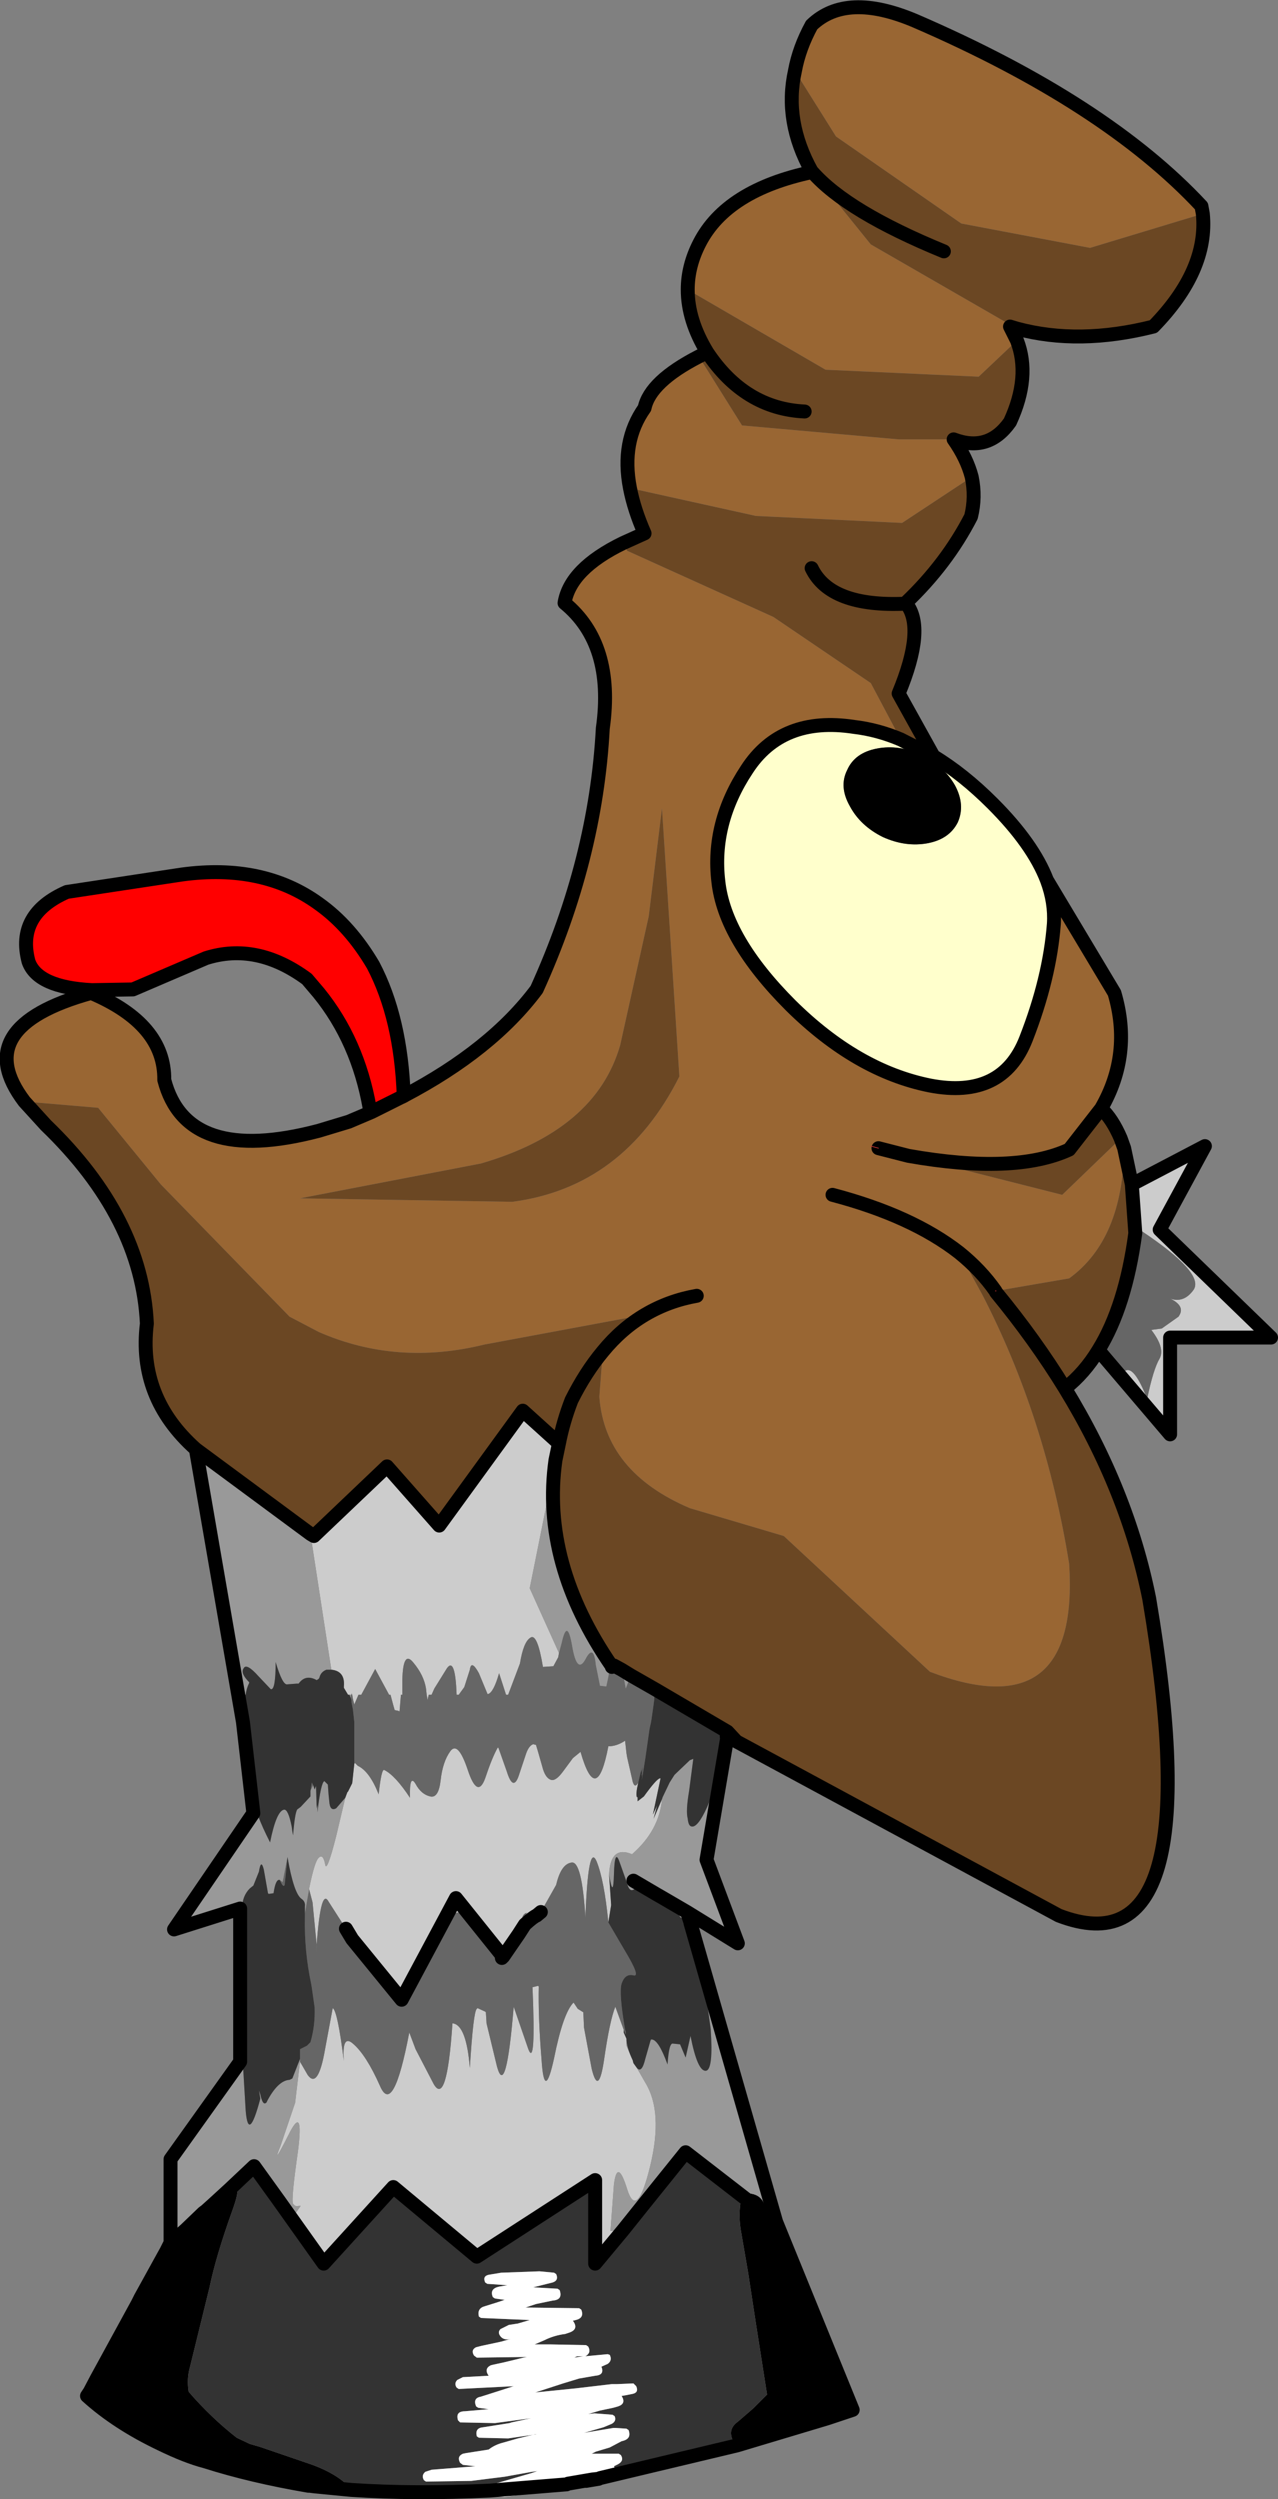
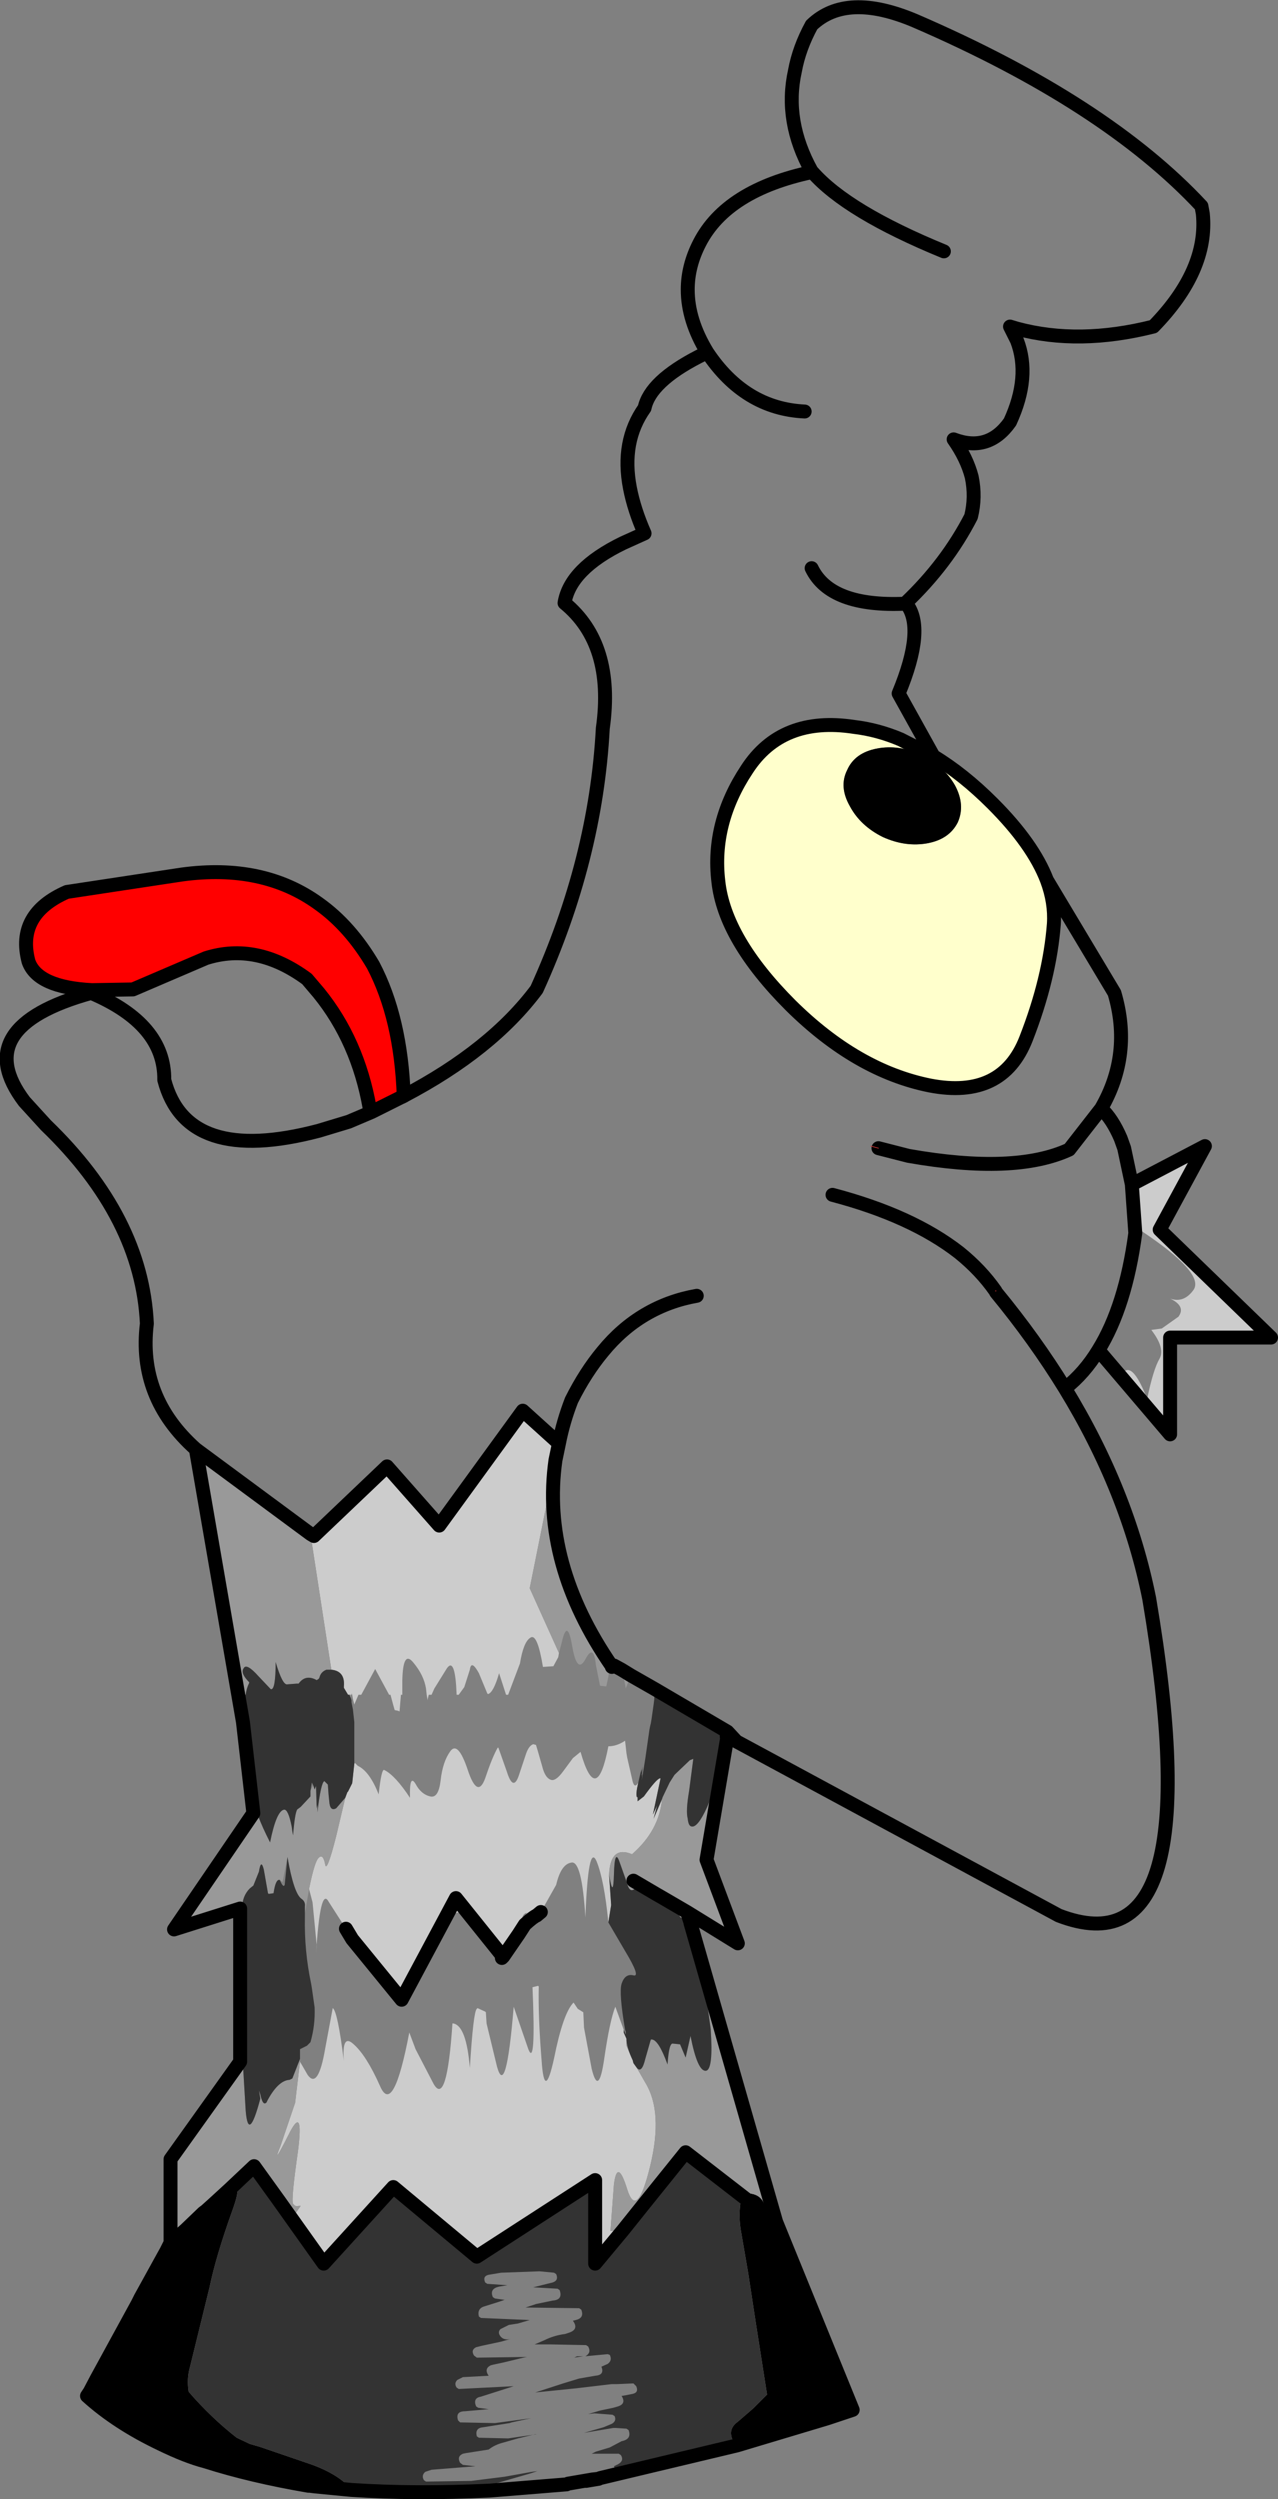
<svg xmlns="http://www.w3.org/2000/svg" height="179.45px" width="91.8px">
  <rect width="100%" height="100%" fill="#808080" stroke="none" />
  <g transform="matrix(1.0, 0.0, 0.0, 1.0, -377.2, -172.4)">
-     <path d="M434.3 177.5 Q434.6 175.85 435.5 174.2 438.0 171.8 442.95 173.9 456.6 179.8 463.5 187.2 L463.6 187.75 455.5 190.2 446.25 188.45 437.25 182.2 434.3 177.5 M450.25 196.0 L449.75 195.85 450.25 196.85 447.5 199.45 436.5 198.95 426.6 193.2 Q426.6 191.5 427.45 189.85 429.4 186.05 435.55 184.75 L439.75 189.95 450.25 196.0 M445.7 203.95 Q446.65 205.3 447.0 206.65 L442.0 209.95 431.5 209.45 422.45 207.45 Q421.8 204.1 423.5 201.7 423.9 199.8 427.4 198.0 L430.5 202.95 441.75 203.95 445.7 203.95 M452.4 235.6 L457.25 243.7 Q458.55 248.1 456.3 252.0 L454.0 254.95 Q450.1 256.75 442.45 255.4 L440.3 254.85 439.75 254.7 440.3 254.85 442.45 255.4 453.5 258.2 457.7 254.15 457.95 254.85 Q457.85 261.4 454.0 264.2 L448.75 265.1 448.75 265.2 448.7 265.1 448.75 265.1 448.7 265.1 Q447.65 263.6 446.1 262.35 L447.75 265.35 Q452.3 274.15 454.0 284.7 454.75 296.55 444.0 292.45 L433.5 282.7 426.75 280.7 Q420.65 278.1 420.25 272.7 L420.5 269.45 Q421.85 267.8 423.55 266.8 L412.0 268.95 Q405.7 270.5 400.1 268.05 L398.0 266.95 388.75 257.45 384.25 251.95 378.95 251.5 Q374.9 246.15 383.75 243.7 389.05 245.95 389.0 249.95 390.6 256.1 400.1 253.6 L402.25 252.95 403.9 252.25 406.1 251.15 406.2 251.1 Q412.5 247.8 415.75 243.45 420.0 234.1 420.5 224.7 421.35 218.65 417.75 215.7 418.15 213.25 421.95 211.4 L422.25 211.95 432.75 216.7 439.75 221.45 441.9 225.5 Q440.25 224.8 438.55 224.6 433.35 223.8 430.85 227.65 428.3 231.5 428.8 235.7 429.25 239.85 434.0 244.6 438.75 249.3 444.0 250.35 449.2 251.35 450.9 247.0 452.6 242.65 452.9 238.75 453.0 237.2 452.4 235.6 M421.75 247.45 Q420.0 253.55 411.75 255.95 L398.75 258.45 414.0 258.7 Q422.0 257.65 426.0 249.7 L424.75 230.45 423.8 238.2 421.75 247.45 M427.25 265.45 Q425.25 265.8 423.55 266.8 425.25 265.8 427.25 265.45 M437.0 258.2 Q442.7 259.7 446.1 262.35 442.7 259.7 437.0 258.2" fill="#996633" fill-rule="evenodd" stroke="none" />
-     <path d="M435.55 184.75 L435.5 184.7 Q433.5 181.1 434.3 177.5 L437.25 182.2 446.25 188.45 455.5 190.2 463.6 187.75 Q464.0 191.8 460.05 195.85 454.7 197.2 450.25 196.0 L439.75 189.95 435.55 184.75 Q438.05 187.6 445.0 190.45 438.05 187.6 435.55 184.75 M450.25 196.85 Q451.25 199.45 449.75 202.7 448.2 204.9 445.7 203.95 L441.75 203.95 430.5 202.95 427.4 198.0 428.0 197.7 Q426.6 195.4 426.6 193.2 L436.5 198.95 447.5 199.45 450.25 196.85 M447.0 206.65 Q447.3 208.1 446.95 209.5 445.2 212.9 442.25 215.7 L442.25 215.75 442.3 215.75 Q443.7 217.5 441.75 222.2 L444.25 226.7 441.9 225.5 439.75 221.45 432.75 216.7 422.25 211.95 421.95 211.4 423.5 210.7 Q422.75 209.0 422.45 207.45 L431.5 209.45 442.0 209.95 447.0 206.65 M456.3 252.0 Q457.1 252.75 457.7 254.15 L453.5 258.2 442.45 255.4 Q450.1 256.75 454.0 254.95 L456.3 252.0 M457.95 254.85 L458.5 257.45 458.75 260.95 Q458.05 266.2 456.1 269.35 455.1 271.0 453.7 272.1 458.2 279.45 459.75 287.2 464.3 314.2 453.25 309.95 L430.1 297.45 429.45 296.75 424.25 293.7 422.5 292.7 421.85 292.3 Q421.6 291.75 421.4 291.9 L421.3 292.0 421.15 292.1 421.15 292.05 Q416.05 284.65 417.1 277.25 L417.35 276.05 414.75 273.7 408.75 281.95 405.0 277.7 399.75 282.7 399.5 282.55 391.45 276.6 391.25 276.45 Q387.1 272.75 387.75 267.45 387.4 259.85 380.5 253.2 L378.95 251.5 384.25 251.95 388.75 257.45 398.0 266.95 400.1 268.05 Q405.7 270.5 412.0 268.95 L423.55 266.8 Q421.85 267.8 420.5 269.45 419.25 270.95 418.25 272.95 417.65 274.5 417.35 276.05 417.65 274.5 418.25 272.95 419.25 270.95 420.5 269.45 L420.25 272.7 Q420.65 278.1 426.75 280.7 L433.5 282.7 444.0 292.45 Q454.75 296.55 454.0 284.7 452.3 274.15 447.75 265.35 L446.1 262.35 Q447.65 263.6 448.7 265.1 L448.75 265.2 Q451.55 268.6 453.7 272.1 451.55 268.6 448.75 265.2 L448.75 265.1 454.0 264.2 Q457.85 261.4 457.95 254.85 M435.5 213.2 Q436.85 216.0 442.25 215.75 436.85 216.0 435.5 213.2 M421.75 247.45 L423.8 238.2 424.75 230.45 426.0 249.7 Q422.0 257.65 414.0 258.7 L398.75 258.45 411.75 255.95 Q420.0 253.55 421.75 247.45 M435.0 201.95 Q430.7 201.75 428.0 197.7 430.7 201.75 435.0 201.95" fill="#6b4723" fill-rule="evenodd" stroke="none" />
    <path d="M444.25 226.7 Q446.4 228.0 448.5 230.1 451.4 233.0 452.4 235.6 453.0 237.2 452.9 238.75 452.6 242.65 450.9 247.0 449.2 251.35 444.0 250.35 438.75 249.3 434.0 244.6 429.25 239.85 428.8 235.7 428.3 231.5 430.85 227.65 433.35 223.8 438.55 224.6 440.25 224.8 441.9 225.5 L444.25 226.7 M446.0 231.45 Q446.55 230.2 445.8 228.8 445.0 227.4 443.4 226.6 441.75 225.85 440.2 226.15 438.6 226.45 438.05 227.7 437.45 228.9 438.25 230.3 439.0 231.7 440.6 232.5 442.25 233.25 443.85 232.95 445.4 232.65 446.0 231.45" fill="#ffffcc" fill-rule="evenodd" stroke="none" />
-     <path d="M437.85 345.65 L436.65 346.05 436.1 346.15 Q432.75 346.55 430.15 348.0 L431.75 347.6 431.05 348.0 Q430.45 348.25 430.15 348.0 L429.8 347.55 Q429.5 346.8 430.2 346.3 L431.3 345.35 431.5 345.15 432.3 344.35 431.5 339.25 430.95 335.65 430.45 332.75 Q430.2 331.45 430.45 330.25 L432.2 331.4 432.2 331.55 Q432.75 331.8 435.05 337.25 438.4 345.25 437.85 345.65 M402.45 351.2 Q403.0 351.85 401.45 351.4 L399.85 350.95 399.45 350.9 399.35 350.9 399.45 350.9 399.4 350.9 399.35 350.9 395.55 350.05 394.25 349.65 392.15 349.15 391.95 349.15 Q390.6 348.8 388.75 347.9 L387.25 347.05 Q384.25 345.3 383.95 344.75 L383.65 344.15 384.15 343.2 385.2 341.5 386.35 339.3 387.1 337.8 387.3 337.4 388.75 334.8 388.9 334.5 389.15 334.05 389.6 333.35 390.55 332.5 391.55 331.8 391.8 331.3 392.0 331.15 392.05 331.1 392.1 331.1 392.5 330.7 393.7 329.6 Q394.7 328.9 393.9 331.1 392.7 334.45 392.25 336.65 L390.85 342.35 Q390.6 343.2 390.75 344.15 392.35 346.0 394.2 347.45 L395.15 347.9 395.85 348.1 399.65 349.4 Q401.4 350.05 402.3 351.0 L402.45 351.2 399.85 350.95 402.45 351.2 M446.0 231.45 Q445.4 232.65 443.85 232.95 442.25 233.25 440.6 232.5 439.0 231.7 438.25 230.3 437.45 228.9 438.05 227.7 438.6 226.45 440.2 226.15 441.75 225.85 443.4 226.6 445.0 227.4 445.8 228.8 446.55 230.2 446.0 231.45 M432.2 331.4 L430.65 330.05 430.9 329.9 Q432.2 329.95 432.2 331.4" fill="#000000" fill-rule="evenodd" stroke="none" />
+     <path d="M437.85 345.65 L436.65 346.05 436.1 346.15 L431.75 347.6 431.05 348.0 Q430.45 348.25 430.15 348.0 L429.8 347.55 Q429.5 346.8 430.2 346.3 L431.3 345.35 431.5 345.15 432.3 344.35 431.5 339.25 430.95 335.65 430.45 332.75 Q430.2 331.45 430.45 330.25 L432.2 331.4 432.2 331.55 Q432.75 331.8 435.05 337.25 438.4 345.25 437.85 345.65 M402.45 351.2 Q403.0 351.85 401.45 351.4 L399.85 350.95 399.45 350.9 399.35 350.9 399.45 350.9 399.4 350.9 399.35 350.9 395.55 350.05 394.25 349.65 392.15 349.15 391.95 349.15 Q390.6 348.8 388.75 347.9 L387.25 347.05 Q384.25 345.3 383.95 344.75 L383.65 344.15 384.15 343.2 385.2 341.5 386.35 339.3 387.1 337.8 387.3 337.4 388.75 334.8 388.9 334.5 389.15 334.05 389.6 333.35 390.55 332.5 391.55 331.8 391.8 331.3 392.0 331.15 392.05 331.1 392.1 331.1 392.5 330.7 393.7 329.6 Q394.7 328.9 393.9 331.1 392.7 334.45 392.25 336.65 L390.85 342.35 Q390.6 343.2 390.75 344.15 392.35 346.0 394.2 347.45 L395.15 347.9 395.85 348.1 399.65 349.4 Q401.4 350.05 402.3 351.0 L402.45 351.2 399.85 350.95 402.45 351.2 M446.0 231.45 Q445.4 232.65 443.85 232.95 442.25 233.25 440.6 232.5 439.0 231.7 438.25 230.3 437.45 228.9 438.05 227.7 438.6 226.45 440.2 226.15 441.75 225.85 443.4 226.6 445.0 227.4 445.8 228.8 446.55 230.2 446.0 231.45 M432.2 331.4 L430.65 330.05 430.9 329.9 Q432.2 329.95 432.2 331.4" fill="#000000" fill-rule="evenodd" stroke="none" />
    <path d="M458.5 257.45 L463.75 254.7 460.5 260.7 468.5 268.45 461.25 268.45 461.25 275.4 456.65 270.0 457.0 269.75 458.0 270.85 Q458.65 270.4 459.6 272.85 460.05 270.7 460.5 269.95 460.9 269.2 459.9 267.9 L460.65 267.8 461.85 266.95 Q462.4 266.2 461.25 265.65 462.25 266.0 462.95 265.0 463.7 263.8 459.2 260.8 L459.2 261.0 458.75 260.95 458.5 257.45 M391.3 276.65 L391.25 276.45 391.45 276.6 391.3 276.65 M399.5 282.55 L399.75 282.7 405.0 277.7 408.75 281.95 414.75 273.7 417.35 276.05 417.1 277.25 415.25 286.45 417.35 291.1 417.3 291.4 416.95 292.05 416.2 292.1 Q415.8 289.65 415.3 290.0 414.8 290.3 414.55 291.85 L413.7 294.1 413.55 294.1 413.05 292.55 Q412.65 293.95 412.25 294.05 L412.2 294.0 411.6 292.55 Q411.05 291.55 410.95 292.3 L410.55 293.55 410.15 294.1 410.0 294.1 Q409.9 291.35 409.3 292.2 L408.4 293.65 408.2 294.1 408.0 294.1 407.9 294.5 407.9 294.4 407.85 294.1 407.8 293.65 Q407.65 292.7 406.9 291.8 406.15 290.85 406.1 293.05 L406.1 294.1 406.0 294.1 405.9 295.3 405.8 295.25 405.55 295.2 405.45 294.85 405.25 294.1 405.15 294.1 404.15 292.25 403.15 294.1 402.95 294.1 402.65 294.8 402.55 294.4 402.5 294.1 402.45 294.0 402.45 294.1 402.4 294.1 402.3 294.1 402.2 294.1 401.9 293.6 401.9 293.5 Q402.0 292.4 401.0 292.3 L399.5 282.55 M402.65 299.05 L402.7 299.0 402.9 299.2 Q403.75 299.6 404.4 301.25 404.6 299.4 404.8 299.5 405.6 299.9 406.65 301.5 406.6 299.75 407.05 300.5 407.45 301.25 408.1 301.4 408.7 301.55 408.85 300.25 409.0 298.9 409.55 298.15 410.1 297.4 410.8 299.5 411.5 301.6 412.05 300.1 412.55 298.6 412.95 297.9 L413.0 297.9 413.6 299.6 Q414.05 301.05 414.45 299.95 L415.0 298.3 Q415.2 297.75 415.5 297.65 L415.7 297.7 415.85 298.2 416.15 299.25 Q416.35 300.05 416.75 300.2 417.1 300.35 417.65 299.6 L418.35 298.65 418.9 298.2 Q420.05 302.2 420.9 297.8 421.5 297.8 422.1 297.4 L422.2 298.3 422.25 298.6 422.65 300.35 Q422.8 300.85 423.05 300.4 422.85 301.25 422.95 301.45 L423.0 301.45 423.0 301.75 423.45 301.4 Q424.35 300.15 424.6 300.1 L424.65 300.1 424.1 302.7 424.4 302.05 424.15 303.0 424.75 301.6 Q424.55 303.85 422.6 305.55 421.05 304.9 420.95 307.0 L421.1 309.2 420.9 310.45 Q420.6 307.4 420.05 306.05 419.45 304.7 419.25 310.1 419.0 306.0 418.25 306.15 417.5 306.25 417.15 307.75 L416.05 309.7 415.75 309.95 416.05 309.7 415.9 309.9 Q415.85 309.85 415.75 309.95 415.5 310.05 414.9 310.6 L414.5 311.0 414.45 311.3 413.35 312.9 413.25 312.8 413.2 312.75 409.95 308.7 413.2 312.75 413.25 312.8 413.35 312.9 414.45 311.3 414.4 311.7 413.75 312.4 413.5 312.7 413.35 312.9 413.45 312.8 413.35 313.05 413.25 313.0 413.25 312.95 413.25 312.8 413.2 312.75 412.3 312.05 Q410.3 308.6 409.45 310.3 L408.1 312.95 409.95 308.7 406.05 316.0 405.85 316.3 404.85 314.85 402.5 311.65 402.1 311.0 402.05 310.9 400.8 308.95 Q400.2 307.85 399.9 312.75 L399.95 312.1 399.65 309.0 399.4 308.05 Q399.8 306.05 400.1 305.8 400.4 305.5 400.55 306.25 400.65 307.0 401.35 304.25 L402.0 301.5 402.15 301.1 402.2 301.05 402.5 300.45 402.65 299.05 M406.05 316.0 L402.5 311.65 406.05 316.0 M398.75 320.45 L399.3 321.4 Q400.05 322.45 400.55 319.55 L401.1 316.6 Q401.45 316.8 401.9 320.4 401.75 318.45 402.55 319.15 403.5 319.95 404.5 322.2 405.45 324.4 406.6 318.35 L407.05 319.55 408.35 322.05 Q409.3 323.7 409.7 317.7 L409.75 317.7 Q410.7 317.85 410.95 320.9 411.2 316.85 411.45 316.65 L411.5 316.6 412.05 316.85 412.1 316.9 412.15 317.7 412.9 320.8 Q413.55 323.15 414.1 316.5 L415.15 319.55 Q415.7 320.95 415.45 315.1 L415.85 315.0 415.9 315.05 Q415.85 317.2 416.1 320.3 416.3 323.4 417.0 320.2 417.65 316.95 418.4 316.2 L418.7 316.65 419.1 316.9 419.15 318.0 419.7 320.95 Q420.2 323.0 420.6 320.25 421.0 317.5 421.4 316.5 L422.0 318.15 422.0 318.35 422.2 318.8 422.2 319.3 422.65 320.35 422.7 320.55 422.95 320.9 423.55 321.95 Q424.85 324.05 423.9 327.95 422.95 331.85 422.25 329.6 421.55 327.35 421.3 329.25 L421.05 332.6 421.95 332.55 419.95 334.95 419.95 328.95 411.45 334.45 405.45 329.45 400.45 334.95 397.25 330.45 398.45 331.3 398.8 330.8 398.65 330.8 Q398.45 330.9 398.25 330.65 398.1 330.4 398.6 326.9 399.05 323.4 397.9 325.75 396.7 328.1 397.35 326.5 L398.4 323.4 398.75 320.45 M414.4 312.25 L414.15 312.25 414.4 312.05 414.4 312.25 M415.05 309.75 Q414.85 309.8 414.75 310.0 L414.6 310.5 415.05 309.75 M413.35 312.9 L413.25 313.0 413.35 312.9 M416.25 310.6 L416.35 310.5 416.25 310.6 M413.2 312.6 L413.25 312.65 413.15 312.4 413.2 312.6" fill="#cccccc" fill-rule="evenodd" stroke="none" />
-     <path d="M456.65 270.0 L456.1 269.35 Q458.05 266.2 458.75 260.95 L459.2 261.0 459.2 260.8 Q463.7 263.8 462.95 265.0 462.25 266.0 461.25 265.65 462.4 266.2 461.85 266.95 L460.65 267.8 459.9 267.9 Q460.9 269.2 460.5 269.95 460.05 270.7 459.6 272.85 458.65 270.4 458.0 270.85 L457.0 269.75 456.65 270.0 M402.4 294.1 L402.45 294.1 402.45 294.0 402.5 294.1 402.55 294.4 402.65 294.8 402.95 294.1 403.15 294.1 404.15 292.25 405.15 294.1 405.25 294.1 405.45 294.85 405.55 295.2 405.8 295.25 405.9 295.3 406.0 294.1 406.1 294.1 406.1 293.05 Q406.15 290.85 406.9 291.8 407.65 292.7 407.8 293.65 L407.85 294.1 407.9 294.4 407.9 294.5 408.0 294.1 408.2 294.1 408.4 293.65 409.3 292.2 Q409.9 291.35 410.0 294.1 L410.15 294.1 410.55 293.55 410.95 292.3 Q411.05 291.55 411.6 292.55 L412.2 294.0 412.2 294.05 412.25 294.05 Q412.65 293.95 413.05 292.55 L413.55 294.1 413.7 294.1 414.55 291.85 Q414.8 290.3 415.3 290.0 415.8 289.65 416.2 292.1 L416.95 292.05 417.3 291.4 417.35 291.1 417.55 290.35 Q417.95 288.55 418.3 290.6 418.65 292.65 419.25 291.55 419.85 290.4 420.0 291.95 L420.3 293.45 420.75 293.5 420.9 292.8 Q420.95 292.35 421.15 292.1 L421.3 292.0 421.4 291.9 Q421.6 291.75 421.85 292.3 L422.05 293.1 422.15 293.65 422.3 293.25 422.5 292.7 424.25 293.7 424.2 294.25 424.2 294.4 424.15 294.8 424.0 295.85 423.95 296.15 423.9 296.35 423.85 296.6 423.55 298.7 423.3 300.25 423.35 299.75 423.3 300.0 423.35 299.45 423.35 299.25 423.3 299.75 423.3 299.45 423.25 299.7 423.3 299.4 423.2 299.75 423.05 300.4 Q422.8 300.85 422.65 300.35 L422.25 298.6 422.2 298.3 422.1 297.4 Q421.5 297.8 420.9 297.8 420.05 302.2 418.9 298.2 L418.35 298.65 417.65 299.6 Q417.1 300.35 416.75 300.2 416.35 300.05 416.15 299.25 L415.85 298.2 415.7 297.7 415.5 297.65 Q415.2 297.75 415.0 298.3 L414.45 299.95 Q414.05 301.05 413.6 299.6 L413.0 297.9 412.95 297.9 Q412.55 298.6 412.05 300.1 411.5 301.6 410.8 299.5 410.1 297.4 409.55 298.15 409.0 298.9 408.85 300.25 408.7 301.55 408.1 301.4 407.45 301.25 407.05 300.5 406.6 299.75 406.65 301.5 405.6 299.9 404.8 299.5 404.6 299.4 404.4 301.25 403.75 299.6 402.9 299.2 L402.7 299.0 402.65 299.05 402.65 299.0 402.65 298.75 402.65 298.7 402.65 296.05 402.55 295.15 402.45 294.65 402.45 294.5 402.4 294.35 402.4 294.1 M421.3 292.0 L421.85 292.3 421.3 292.0 M394.8 295.25 L394.7 294.8 394.55 294.1 394.75 294.1 394.75 295.05 394.8 295.25 M399.4 308.05 L399.65 309.0 399.95 312.1 399.9 312.75 Q400.2 307.85 400.8 308.95 L402.05 310.9 402.1 311.0 402.5 311.65 402.05 310.9 402.5 311.65 404.85 314.85 405.85 316.3 406.05 316.0 409.95 308.7 408.1 312.95 409.45 310.3 Q410.3 308.6 412.3 312.05 L413.2 312.75 413.25 312.8 413.25 312.95 413.25 313.0 413.35 313.05 413.45 312.8 413.35 312.9 413.5 312.7 413.75 312.4 414.4 311.7 414.45 311.3 414.9 310.6 414.45 311.3 414.5 311.0 414.9 310.6 Q415.5 310.05 415.75 309.95 415.85 309.85 415.9 309.9 L416.05 309.7 417.15 307.75 Q417.5 306.25 418.25 306.15 419.0 306.0 419.25 310.1 419.45 304.7 420.05 306.05 420.6 307.4 420.9 310.45 L422.1 312.5 Q423.25 314.4 422.7 314.25 422.1 314.1 421.85 314.85 421.65 315.5 422.1 318.15 L422.15 318.3 422.15 318.5 422.0 318.15 421.4 316.5 Q421.0 317.5 420.6 320.25 420.2 323.0 419.7 320.95 L419.15 318.0 419.1 316.9 418.7 316.65 418.4 316.2 Q417.65 316.95 417.0 320.2 416.3 323.4 416.1 320.3 415.85 317.2 415.9 315.05 L415.85 315.0 415.45 315.1 Q415.7 320.95 415.15 319.55 L414.1 316.5 Q413.55 323.15 412.9 320.8 L412.15 317.7 412.1 316.9 412.05 316.85 411.5 316.6 411.45 316.65 Q411.2 316.85 410.95 320.9 410.7 317.85 409.75 317.7 L409.7 317.7 Q409.3 323.7 408.35 322.05 L407.05 319.55 406.6 318.35 Q405.45 324.4 404.5 322.2 403.5 319.95 402.55 319.15 401.75 318.45 401.9 320.4 401.45 316.8 401.1 316.6 L400.55 319.55 Q400.05 322.45 399.3 321.4 L398.75 320.45 398.75 320.25 398.75 319.55 399.25 319.3 399.5 319.05 Q399.85 317.85 399.8 316.55 L399.6 315.15 399.55 314.85 Q399.05 312.5 399.1 310.05 L399.1 309.8 399.4 308.05 M399.7 300.6 L399.5 301.0 399.6 300.4 399.7 300.6 M397.3 307.4 L397.5 307.55 397.85 305.75 397.65 307.75 Q397.55 308.0 397.3 307.4 M424.0 318.85 L423.95 318.95 423.95 318.85 424.0 318.85 M423.3 299.75 L423.3 299.8 423.25 299.85 423.3 299.75 M415.05 309.75 L414.6 310.5 414.75 310.0 Q414.85 309.8 415.05 309.75 M414.4 312.25 L414.4 312.05 414.15 312.25 414.4 312.25 M413.2 312.6 L413.15 312.4 413.25 312.65 413.2 312.6 M416.25 310.6 L416.35 310.5 416.25 310.6" fill="#666666" fill-rule="evenodd" stroke="none" />
    <path d="M403.9 252.25 L403.75 251.95 Q402.9 247.15 400.1 243.7 L399.25 242.7 Q395.65 240.05 392.0 241.2 L386.75 243.45 383.8 243.5 Q379.9 243.3 379.25 241.45 378.35 238.05 382.0 236.45 L390.25 235.2 Q396.1 234.4 400.1 237.3 402.35 238.9 404.0 241.7 406.0 245.5 406.2 251.1 L406.1 251.15 403.9 252.25" fill="#ff0000" fill-rule="evenodd" stroke="none" />
    <path d="M429.45 297.1 L427.95 305.95 430.2 311.95 426.55 309.7 426.8 310.45 426.1 310.1 426.05 310.05 Q425.5 309.15 424.75 308.65 L424.4 308.45 Q423.75 308.1 422.9 308.0 L422.7 308.1 Q422.4 308.25 422.25 307.65 L421.7 306.1 Q421.35 305.1 421.3 307.0 421.25 308.85 420.95 307.0 421.05 304.9 422.6 305.55 424.55 303.85 424.75 301.6 L424.8 301.45 425.3 300.4 425.65 299.85 426.75 298.8 427.0 298.7 426.7 301.0 Q426.45 302.45 426.6 303.0 426.65 303.5 426.85 303.55 427.3 303.7 428.0 302.15 L428.8 300.25 429.3 297.45 429.4 297.1 429.45 297.1 M426.8 310.5 L432.95 331.95 432.2 331.4 426.45 326.95 423.35 330.8 423.05 331.9 422.85 332.1 Q422.45 332.2 423.35 330.8 L421.95 332.55 421.05 332.6 421.3 329.25 Q421.55 327.35 422.25 329.6 422.95 331.85 423.9 327.95 424.85 324.05 423.55 321.95 L422.95 320.9 Q423.3 321.3 423.55 320.25 L423.95 318.85 423.95 318.95 424.0 318.85 Q424.5 318.85 425.15 320.65 425.25 319.05 425.55 319.15 L426.05 319.2 426.45 320.15 426.8 318.6 Q427.3 321.15 427.9 321.1 428.45 321.05 428.25 318.1 L427.8 314.85 426.8 310.5 M389.45 333.45 L389.45 327.45 394.45 320.45 394.45 309.45 389.7 310.95 395.4 302.6 394.65 296.05 391.3 276.65 391.45 276.6 399.5 282.55 401.0 292.3 400.65 292.3 Q400.25 292.45 400.15 292.85 L400.1 292.95 399.95 293.05 Q399.15 292.6 398.65 293.3 L398.5 293.3 397.85 293.35 Q397.5 293.45 397.0 291.75 397.0 293.8 396.65 293.7 L395.75 292.75 Q394.9 291.8 394.7 292.2 394.45 292.55 395.1 293.2 L395.1 293.25 Q394.9 293.65 394.85 294.1 L394.75 294.1 394.55 294.1 394.7 294.8 394.8 295.25 394.85 296.05 395.25 300.75 395.35 301.35 Q395.5 302.55 396.6 304.7 397.05 302.45 397.6 302.35 397.9 302.3 398.15 303.55 L398.2 303.9 398.25 304.2 Q398.4 302.35 398.6 302.3 L398.8 302.15 399.5 301.4 399.5 301.3 399.5 301.0 399.7 300.6 399.8 300.9 399.9 300.65 399.95 302.25 400.0 302.0 400.0 302.55 Q400.25 300.4 400.5 300.3 L400.75 300.55 400.8 301.25 400.85 301.75 Q400.9 302.5 401.35 302.25 L402.0 301.5 401.35 304.25 Q400.65 307.0 400.55 306.25 400.4 305.5 400.1 305.8 399.8 306.05 399.4 308.05 L399.1 309.8 399.1 310.05 399.1 309.3 Q399.15 308.95 398.85 308.75 398.3 308.35 397.85 305.75 L397.5 307.55 397.3 307.4 Q397.0 307.3 396.85 308.35 L396.5 308.4 396.45 308.35 396.15 306.65 Q395.95 305.85 395.8 306.8 L395.4 307.8 395.15 308.0 Q394.6 308.55 394.6 309.4 L394.5 314.85 394.5 314.95 394.6 319.8 394.85 324.0 Q395.05 326.3 395.9 323.1 L395.8 322.5 395.9 322.8 Q396.1 323.75 396.4 323.3 L396.35 323.35 Q397.15 321.8 398.0 321.75 L398.2 321.65 398.75 320.25 398.75 320.45 398.4 323.4 397.35 326.5 Q396.7 328.1 397.9 325.75 399.05 323.4 398.6 326.9 398.1 330.4 398.25 330.65 398.45 330.9 398.65 330.8 L398.8 330.8 398.45 331.3 397.25 330.45 Q397.4 331.35 397.25 330.7 L397.25 330.45 395.45 327.95 393.7 329.6 392.5 330.7 392.0 331.15 391.8 331.3 390.55 332.5 389.6 333.35 389.45 333.45 M402.3 294.1 L402.4 294.1 402.4 294.35 402.3 294.1 M417.35 291.1 L415.25 286.45 417.1 277.25 Q416.05 284.65 421.15 292.05 L421.15 292.1 Q420.95 292.35 420.9 292.8 L420.75 293.5 420.3 293.45 420.0 291.95 Q419.85 290.4 419.25 291.55 418.65 292.65 418.3 290.6 417.95 288.55 417.55 290.35 L417.35 291.1 M421.85 292.3 L422.5 292.7 422.3 293.25 422.15 293.65 422.05 293.1 421.85 292.3 M422.65 320.35 L422.2 319.3 422.2 318.8 Q422.2 319.4 422.65 320.35 M422.7 307.45 L424.4 308.45 422.7 307.45 M432.2 331.4 Q432.2 329.95 430.9 329.9 L430.65 330.05 432.2 331.4 M424.75 308.65 L426.55 309.7 424.75 308.65" fill="#999999" fill-rule="evenodd" stroke="none" />
    <path d="M426.8 310.45 L426.8 310.5 Q427.4 311.0 427.45 312.0 L427.5 312.25 Q427.65 313.15 426.8 310.5 L427.8 314.85 428.25 318.1 Q428.45 321.05 427.9 321.1 427.3 321.15 426.8 318.6 L426.45 320.15 426.05 319.2 425.55 319.15 Q425.25 319.05 425.15 320.65 424.5 318.85 424.0 318.85 L423.95 318.85 423.55 320.25 Q423.3 321.3 422.95 320.9 L422.7 320.55 422.65 320.35 Q422.2 319.4 422.2 318.8 L422.0 318.35 422.0 318.15 422.15 318.5 422.15 318.3 422.1 318.15 Q421.65 315.5 421.85 314.85 422.1 314.1 422.7 314.25 423.25 314.4 422.1 312.5 L420.9 310.45 421.1 309.2 420.95 307.0 Q421.25 308.85 421.3 307.0 421.35 305.1 421.7 306.1 L422.25 307.65 Q422.4 308.25 422.7 308.1 L422.9 308.0 Q423.75 308.1 424.4 308.45 L424.75 308.65 Q425.5 309.15 426.05 310.05 L426.1 310.1 426.8 310.45 M432.95 331.95 L438.45 345.45 437.85 345.65 Q438.4 345.25 435.05 337.25 432.75 331.8 432.2 331.55 L432.2 331.4 430.45 330.25 Q430.2 331.45 430.45 332.75 L430.95 335.65 431.5 339.25 432.3 344.35 431.5 345.15 431.3 345.35 430.2 346.3 Q429.5 346.8 429.8 347.55 L430.15 348.0 420.3 350.35 420.2 350.4 419.3 350.55 419.75 350.45 418.0 350.75 418.3 350.65 419.75 350.35 420.1 350.35 Q421.55 349.9 421.3 349.5 L421.6 349.35 Q422.05 349.1 421.8 348.7 L421.65 348.6 419.7 348.6 420.0 348.45 421.0 348.15 421.85 347.7 Q422.6 347.55 422.35 346.9 L422.2 346.8 421.45 346.75 421.25 346.75 419.15 347.1 420.55 346.7 421.15 346.45 Q421.5 346.25 421.35 345.9 L421.2 345.8 419.9 345.7 419.45 345.75 420.3 345.5 421.25 345.3 421.6 345.2 Q422.2 345.0 421.85 344.45 L422.15 344.4 422.65 344.3 Q423.1 344.2 422.9 343.75 L422.7 343.55 421.55 343.6 421.15 343.6 418.6 343.9 415.65 344.2 417.65 343.55 418.8 343.2 419.95 343.0 Q420.65 342.95 420.4 342.35 L420.85 342.15 Q421.2 341.9 421.0 341.5 L420.85 341.45 419.25 341.6 Q419.7 341.35 419.45 340.9 L419.3 340.8 416.8 340.75 415.6 340.75 416.3 340.45 Q417.0 340.1 417.8 340.0 L418.1 339.9 Q418.8 339.65 418.35 339.05 L418.55 339.0 Q419.2 338.85 418.95 338.25 L418.8 338.15 415.0 338.1 414.95 338.1 415.7 337.85 416.9 337.6 Q417.65 337.55 417.4 336.85 L417.25 336.75 415.5 336.65 416.5 336.4 416.9 336.3 Q417.35 336.15 417.15 335.7 L417.0 335.6 415.95 335.5 413.2 335.6 412.3 335.75 Q411.85 335.85 412.05 336.3 L412.2 336.4 413.65 336.5 413.05 336.6 Q412.35 336.75 412.6 337.35 L412.75 337.45 413.45 337.55 412.85 337.75 412.05 338.0 Q411.45 338.15 411.6 338.75 L411.75 338.85 415.25 339.0 414.4 339.25 413.75 339.35 413.15 339.65 Q412.95 339.85 413.1 340.1 413.35 340.5 413.9 340.35 L413.2 340.55 411.8 340.85 411.4 340.95 Q411.0 341.15 411.25 341.55 L411.45 341.7 415.05 341.65 414.8 341.7 413.35 342.05 412.65 342.2 412.45 342.25 Q411.95 342.5 412.3 343.0 L410.45 343.1 410.05 343.3 Q409.8 343.55 410.0 343.85 L410.15 343.95 414.1 343.75 412.85 344.15 411.75 344.5 Q411.15 344.6 411.4 345.2 L411.55 345.3 412.3 345.4 410.6 345.55 Q409.9 345.55 410.1 346.2 L410.25 346.35 412.75 346.4 415.35 346.05 413.95 346.35 413.8 346.4 411.9 346.7 Q411.3 346.75 411.45 347.35 L411.6 347.45 413.7 347.5 415.75 347.2 415.65 347.2 414.4 347.5 413.35 347.8 Q412.75 347.95 412.3 348.3 L410.7 348.55 410.45 348.6 Q410.0 348.8 410.25 349.25 L410.45 349.4 411.35 349.5 408.2 349.75 407.75 349.9 Q407.45 350.15 407.65 350.5 L407.8 350.6 411.05 350.55 413.45 350.25 415.4 349.9 415.8 349.85 415.35 350.0 415.0 350.1 412.75 350.75 Q412.35 350.85 412.35 351.25 407.0 351.5 402.45 351.2 L402.3 351.0 Q401.4 350.05 399.65 349.4 L395.85 348.1 395.15 347.9 394.2 347.45 Q392.35 346.0 390.75 344.15 390.6 343.2 390.85 342.35 L392.25 336.65 Q392.7 334.45 393.9 331.1 394.7 328.9 393.7 329.6 L395.45 327.95 397.25 330.45 400.45 334.95 405.45 329.45 411.45 334.45 419.95 328.95 419.95 334.95 421.95 332.55 423.35 330.8 426.45 326.95 432.2 331.4 432.95 331.95 M436.65 346.05 L430.15 348.0 Q432.75 346.55 436.1 346.15 L436.65 346.05 M399.35 350.9 Q395.25 350.2 391.95 349.15 L392.15 349.15 394.25 349.65 395.55 350.05 399.35 350.9 M388.75 347.9 Q385.6 346.4 383.45 344.45 L383.65 344.15 383.95 344.75 Q384.25 345.3 387.25 347.05 L388.75 347.9 M384.15 343.2 L387.1 337.8 386.35 339.3 385.2 341.5 384.15 343.2 M387.3 337.4 L388.9 334.5 388.75 334.8 387.3 337.4 M389.15 334.05 L389.45 333.45 389.6 333.35 389.15 334.05 M401.0 292.3 Q402.0 292.4 401.9 293.5 L401.9 293.6 402.2 294.1 402.3 294.1 402.4 294.35 402.45 294.5 402.45 294.65 402.55 295.15 402.65 296.05 402.65 298.7 402.65 298.75 402.65 299.0 402.65 299.05 402.5 300.45 402.2 301.05 402.15 301.1 402.0 301.5 401.35 302.25 Q400.9 302.5 400.85 301.75 L400.8 301.25 400.75 300.55 400.5 300.3 Q400.25 300.4 400.0 302.55 L400.0 302.0 399.95 302.25 399.9 300.65 399.8 300.9 399.7 300.6 399.6 300.4 399.5 301.0 399.5 301.3 399.5 301.4 398.8 302.15 398.6 302.3 Q398.4 302.35 398.25 304.2 L398.2 303.9 398.15 303.55 Q397.9 302.3 397.6 302.35 397.05 302.45 396.6 304.7 395.5 302.55 395.35 301.35 L395.25 300.75 394.85 296.05 394.8 295.25 394.75 295.05 394.75 294.1 394.85 294.1 Q394.9 293.65 395.1 293.25 L395.1 293.2 Q394.45 292.55 394.7 292.2 394.9 291.8 395.75 292.75 L396.65 293.7 Q397.0 293.8 397.0 291.75 397.5 293.45 397.85 293.35 L398.5 293.3 398.65 293.3 Q399.15 292.6 399.95 293.05 L400.1 292.95 400.15 292.85 Q400.25 292.45 400.65 292.3 L401.0 292.3 M424.25 293.7 L429.45 296.75 429.4 297.1 429.3 297.45 428.8 300.25 428.0 302.15 Q427.3 303.7 426.85 303.55 426.65 303.5 426.6 303.0 426.45 302.45 426.7 301.0 L427.0 298.7 426.75 298.8 425.65 299.85 425.3 300.4 424.8 301.45 424.75 301.6 424.15 303.0 424.4 302.05 424.1 302.7 424.65 300.1 424.6 300.1 Q424.35 300.15 423.45 301.4 L423.0 301.75 423.0 301.45 422.95 301.45 Q422.85 301.25 423.05 300.4 L423.2 299.75 423.3 299.4 423.25 299.7 423.3 299.45 423.3 299.75 423.35 299.25 423.35 299.45 423.3 300.0 423.35 299.75 423.3 300.25 423.55 298.7 423.85 296.6 423.9 296.35 423.95 296.15 424.0 295.85 424.15 294.8 424.2 294.4 424.2 294.25 424.25 293.7 M398.75 320.25 L398.2 321.65 398.0 321.75 Q397.15 321.8 396.35 323.35 L396.4 323.3 Q396.1 323.75 395.9 322.8 L395.8 322.5 395.9 323.1 Q395.05 326.3 394.85 324.0 L394.6 319.8 394.5 314.95 394.5 314.85 394.6 309.4 Q394.6 308.55 395.15 308.0 L395.4 307.8 395.8 306.8 Q395.95 305.85 396.15 306.65 L396.45 308.35 396.5 308.4 396.85 308.35 Q397.0 307.3 397.3 307.4 397.55 308.0 397.65 307.75 L397.85 305.75 Q398.3 308.35 398.85 308.75 399.15 308.95 399.1 309.3 L399.1 310.05 Q399.05 312.5 399.55 314.85 L399.6 315.15 399.8 316.55 Q399.85 317.85 399.5 319.05 L399.25 319.3 398.75 319.55 398.75 320.25 M397.25 330.45 L397.25 330.7 Q397.4 331.35 397.25 330.45 M392.5 330.7 L392.1 331.1 392.05 331.1 392.0 331.15 392.5 330.7 M391.8 331.3 L391.55 331.8 390.55 332.5 391.8 331.3 M423.3 299.75 L423.25 299.85 423.3 299.8 423.3 299.75 M423.35 330.8 Q422.45 332.2 422.85 332.1 L423.05 331.9 423.35 330.8 M418.65 341.6 L419.1 341.6 418.45 341.7 418.65 341.6 M419.75 350.45 L420.2 350.4 419.75 350.45" fill="#333333" fill-rule="evenodd" stroke="none" />
-     <path d="M418.0 350.75 L417.9 350.8 416.25 351.25 416.0 351.35 413.45 351.7 412.6 351.65 417.9 350.8 412.4 351.45 412.35 351.25 Q412.35 350.85 412.75 350.75 L415.0 350.1 415.35 350.0 415.8 349.85 415.4 349.9 413.45 350.25 411.05 350.55 407.8 350.6 407.65 350.5 Q407.45 350.15 407.75 349.9 L408.2 349.75 411.35 349.5 410.45 349.4 410.25 349.25 Q410.0 348.8 410.45 348.6 L410.7 348.55 412.3 348.3 Q412.75 347.95 413.35 347.8 L414.4 347.5 415.65 347.2 415.75 347.2 413.7 347.5 411.6 347.45 411.45 347.35 Q411.3 346.75 411.9 346.7 L413.8 346.4 413.95 346.35 415.35 346.05 412.75 346.4 410.25 346.35 410.1 346.2 Q409.9 345.55 410.6 345.55 L412.3 345.4 411.55 345.3 411.4 345.2 Q411.15 344.6 411.75 344.5 L412.85 344.15 414.1 343.75 410.15 343.95 410.0 343.85 Q409.8 343.55 410.05 343.3 L410.45 343.1 412.3 343.0 Q411.95 342.5 412.45 342.25 L412.65 342.2 413.35 342.05 414.8 341.7 415.05 341.65 411.45 341.7 411.25 341.55 Q411.0 341.15 411.4 340.95 L411.8 340.85 413.2 340.55 413.9 340.35 Q413.35 340.5 413.1 340.1 412.95 339.85 413.15 339.65 L413.75 339.35 414.4 339.25 415.25 339.0 411.75 338.85 411.6 338.75 Q411.45 338.15 412.05 338.0 L412.85 337.75 413.45 337.55 412.75 337.45 412.6 337.35 Q412.35 336.75 413.05 336.6 L413.65 336.5 412.2 336.4 412.05 336.3 Q411.85 335.85 412.3 335.75 L413.2 335.6 415.95 335.5 417.0 335.6 417.15 335.7 Q417.35 336.15 416.9 336.3 L416.5 336.4 415.5 336.65 417.25 336.75 417.4 336.85 Q417.65 337.55 416.9 337.6 L415.7 337.85 414.95 338.1 415.0 338.1 418.8 338.15 418.95 338.25 Q419.2 338.85 418.55 339.0 L418.35 339.05 Q418.8 339.65 418.1 339.9 L417.8 340.0 Q417.0 340.1 416.3 340.45 L415.6 340.75 416.8 340.75 419.3 340.8 419.45 340.9 Q419.7 341.35 419.25 341.6 L420.85 341.45 421.0 341.5 Q421.2 341.9 420.85 342.15 L420.4 342.35 Q420.65 342.95 419.95 343.0 L418.8 343.2 417.65 343.55 415.65 344.2 418.6 343.9 421.15 343.6 421.55 343.6 422.7 343.55 422.9 343.75 Q423.1 344.2 422.65 344.3 L422.15 344.4 421.85 344.45 Q422.2 345.0 421.6 345.2 L421.25 345.3 420.3 345.5 419.45 345.75 419.9 345.7 421.2 345.8 421.35 345.9 Q421.5 346.25 421.15 346.45 L420.55 346.7 419.15 347.1 421.25 346.75 421.45 346.75 422.2 346.8 422.35 346.9 Q422.6 347.55 421.85 347.7 L421.0 348.15 420.0 348.45 419.7 348.6 421.65 348.6 421.8 348.7 Q422.05 349.1 421.6 349.35 L421.3 349.5 Q421.55 349.9 420.1 350.35 L419.75 350.35 418.3 350.65 418.0 350.75 M418.65 341.6 L418.45 341.7 419.1 341.6 418.65 341.6 M412.35 351.25 L417.9 350.8 412.35 351.25" fill="#ffffff" fill-rule="evenodd" stroke="none" />
    <path d="M435.5 184.7 Q433.5 181.1 434.3 177.5 434.6 175.85 435.5 174.2 438.0 171.8 442.95 173.9 456.6 179.8 463.5 187.2 L463.6 187.75 Q464.0 191.8 460.05 195.85 454.7 197.2 450.25 196.0 L449.75 195.85 450.25 196.85 Q451.25 199.45 449.75 202.7 448.2 204.9 445.7 203.95 446.65 205.3 447.0 206.65 447.3 208.1 446.95 209.5 445.2 212.9 442.25 215.7 L442.3 215.75 Q443.7 217.5 441.75 222.2 L444.25 226.7 Q446.4 228.0 448.5 230.1 451.4 233.0 452.4 235.6 L457.25 243.7 Q458.55 248.1 456.3 252.0 457.1 252.75 457.7 254.15 L457.95 254.85 458.5 257.45 463.75 254.7 460.5 260.7 468.5 268.45 461.25 268.45 461.25 275.4 456.65 270.0 456.1 269.35 Q455.1 271.0 453.7 272.1 458.2 279.45 459.75 287.2 464.3 314.2 453.25 309.95 L430.1 297.45 429.45 297.1 427.95 305.95 430.2 311.95 426.55 309.7 426.8 310.45 M426.8 310.5 L432.95 331.95 438.45 345.45 437.85 345.65 436.65 346.05 430.15 348.0 420.3 350.35 420.2 350.4 419.3 350.55 M419.75 350.45 L418.0 350.75 M412.35 351.25 Q407.0 351.5 402.45 351.2 L399.85 350.95 399.45 350.9 399.35 350.9 Q395.25 350.2 391.95 349.15 390.6 348.8 388.75 347.9 385.6 346.4 383.45 344.45 L383.65 344.15 384.15 343.2 387.1 337.8 387.3 337.4 388.9 334.5 389.15 334.05 389.45 333.45 389.45 327.45 394.45 320.45 394.45 309.45 389.7 310.95 395.4 302.6 394.65 296.05 391.3 276.65 391.25 276.45 391.45 276.6 391.25 276.45 Q387.1 272.75 387.75 267.45 387.4 259.85 380.5 253.2 L378.95 251.5 Q374.9 246.15 383.75 243.7 389.05 245.95 389.0 249.95 390.6 256.1 400.1 253.6 L402.25 252.95 403.9 252.25 406.1 251.15 M406.2 251.1 Q412.5 247.8 415.75 243.45 420.0 234.1 420.5 224.7 421.35 218.65 417.75 215.7 418.15 213.25 421.95 211.4 L423.5 210.7 Q422.75 209.0 422.45 207.45 421.8 204.1 423.5 201.7 423.9 199.8 427.4 198.0 L428.0 197.7 Q426.6 195.4 426.6 193.2 426.6 191.5 427.45 189.85 429.4 186.05 435.55 184.75 438.05 187.6 445.0 190.45 M452.4 235.6 Q453.0 237.2 452.9 238.75 452.6 242.65 450.9 247.0 449.2 251.35 444.0 250.35 438.75 249.3 434.0 244.6 429.25 239.85 428.8 235.7 428.3 231.5 430.85 227.65 433.35 223.8 438.55 224.6 440.25 224.8 441.9 225.5 L444.25 226.7 M442.3 215.75 L442.25 215.75 Q436.85 216.0 435.5 213.2 M442.45 255.4 L440.3 254.85 M420.5 269.45 Q421.85 267.8 423.55 266.8 425.25 265.8 427.25 265.45 M417.1 277.25 L417.35 276.05 414.75 273.7 408.75 281.95 405.0 277.7 399.75 282.7 399.5 282.55 391.45 276.6 M417.1 277.25 Q416.05 284.65 421.15 292.05 L421.15 292.1 M421.85 292.3 L422.5 292.7 424.25 293.7 429.45 296.75 430.1 297.45 M417.35 276.05 Q417.65 274.5 418.25 272.95 419.25 270.95 420.5 269.45 M446.1 262.35 Q442.7 259.7 437.0 258.2 M421.85 292.3 L421.3 292.0 M448.75 265.2 Q451.55 268.6 453.7 272.1 M448.7 265.1 L448.75 265.2 M446.1 262.35 Q447.65 263.6 448.7 265.1 M458.75 260.95 Q458.05 266.2 456.1 269.35 M458.75 260.95 L458.5 257.45 M456.3 252.0 L454.0 254.95 Q450.1 256.75 442.45 255.4 M402.5 311.65 L406.05 316.0 409.95 308.7 413.2 312.75 413.25 312.8 413.35 312.9 414.45 311.3 414.9 310.6 Q415.5 310.05 415.75 309.95 L416.05 309.7 M402.5 311.65 L402.05 310.9 M397.25 330.45 L400.45 334.95 405.45 329.45 411.45 334.45 419.95 328.95 419.95 334.95 421.95 332.55 423.35 330.8 426.45 326.95 432.2 331.4 432.95 331.95 M397.25 330.45 L395.45 327.95 393.7 329.6 392.5 330.7 392.0 331.15 391.8 331.3 390.55 332.5 389.6 333.35 389.45 333.45 M429.45 297.1 L429.4 297.1 M424.4 308.45 L422.7 307.45 M424.75 308.65 L424.4 308.45 M413.25 313.0 L413.35 312.9 M426.55 309.7 L424.75 308.65 M420.2 350.4 L419.75 350.45 M417.9 350.8 L412.35 351.25 M428.0 197.7 Q430.7 201.75 435.0 201.95" fill="none" stroke="#000000" stroke-linecap="round" stroke-linejoin="round" stroke-width="1.0" />
    <path d="M440.3 254.85 L439.75 254.7 M448.75 265.1 L448.7 265.1" fill="none" stroke="#cc3333" stroke-linecap="round" stroke-linejoin="round" stroke-width="0.05" />
    <path d="M403.75 251.95 Q402.9 247.15 400.1 243.7 L399.25 242.7 Q395.65 240.05 392.0 241.2 L386.75 243.45 383.8 243.5 Q379.9 243.3 379.25 241.45 378.35 238.05 382.0 236.45 L390.25 235.2 Q396.1 234.4 400.1 237.3 402.35 238.9 404.0 241.7 406.0 245.5 406.2 251.1 L406.1 251.15" fill="none" stroke="#000000" stroke-linecap="round" stroke-linejoin="round" stroke-width="1.0" />
  </g>
</svg>